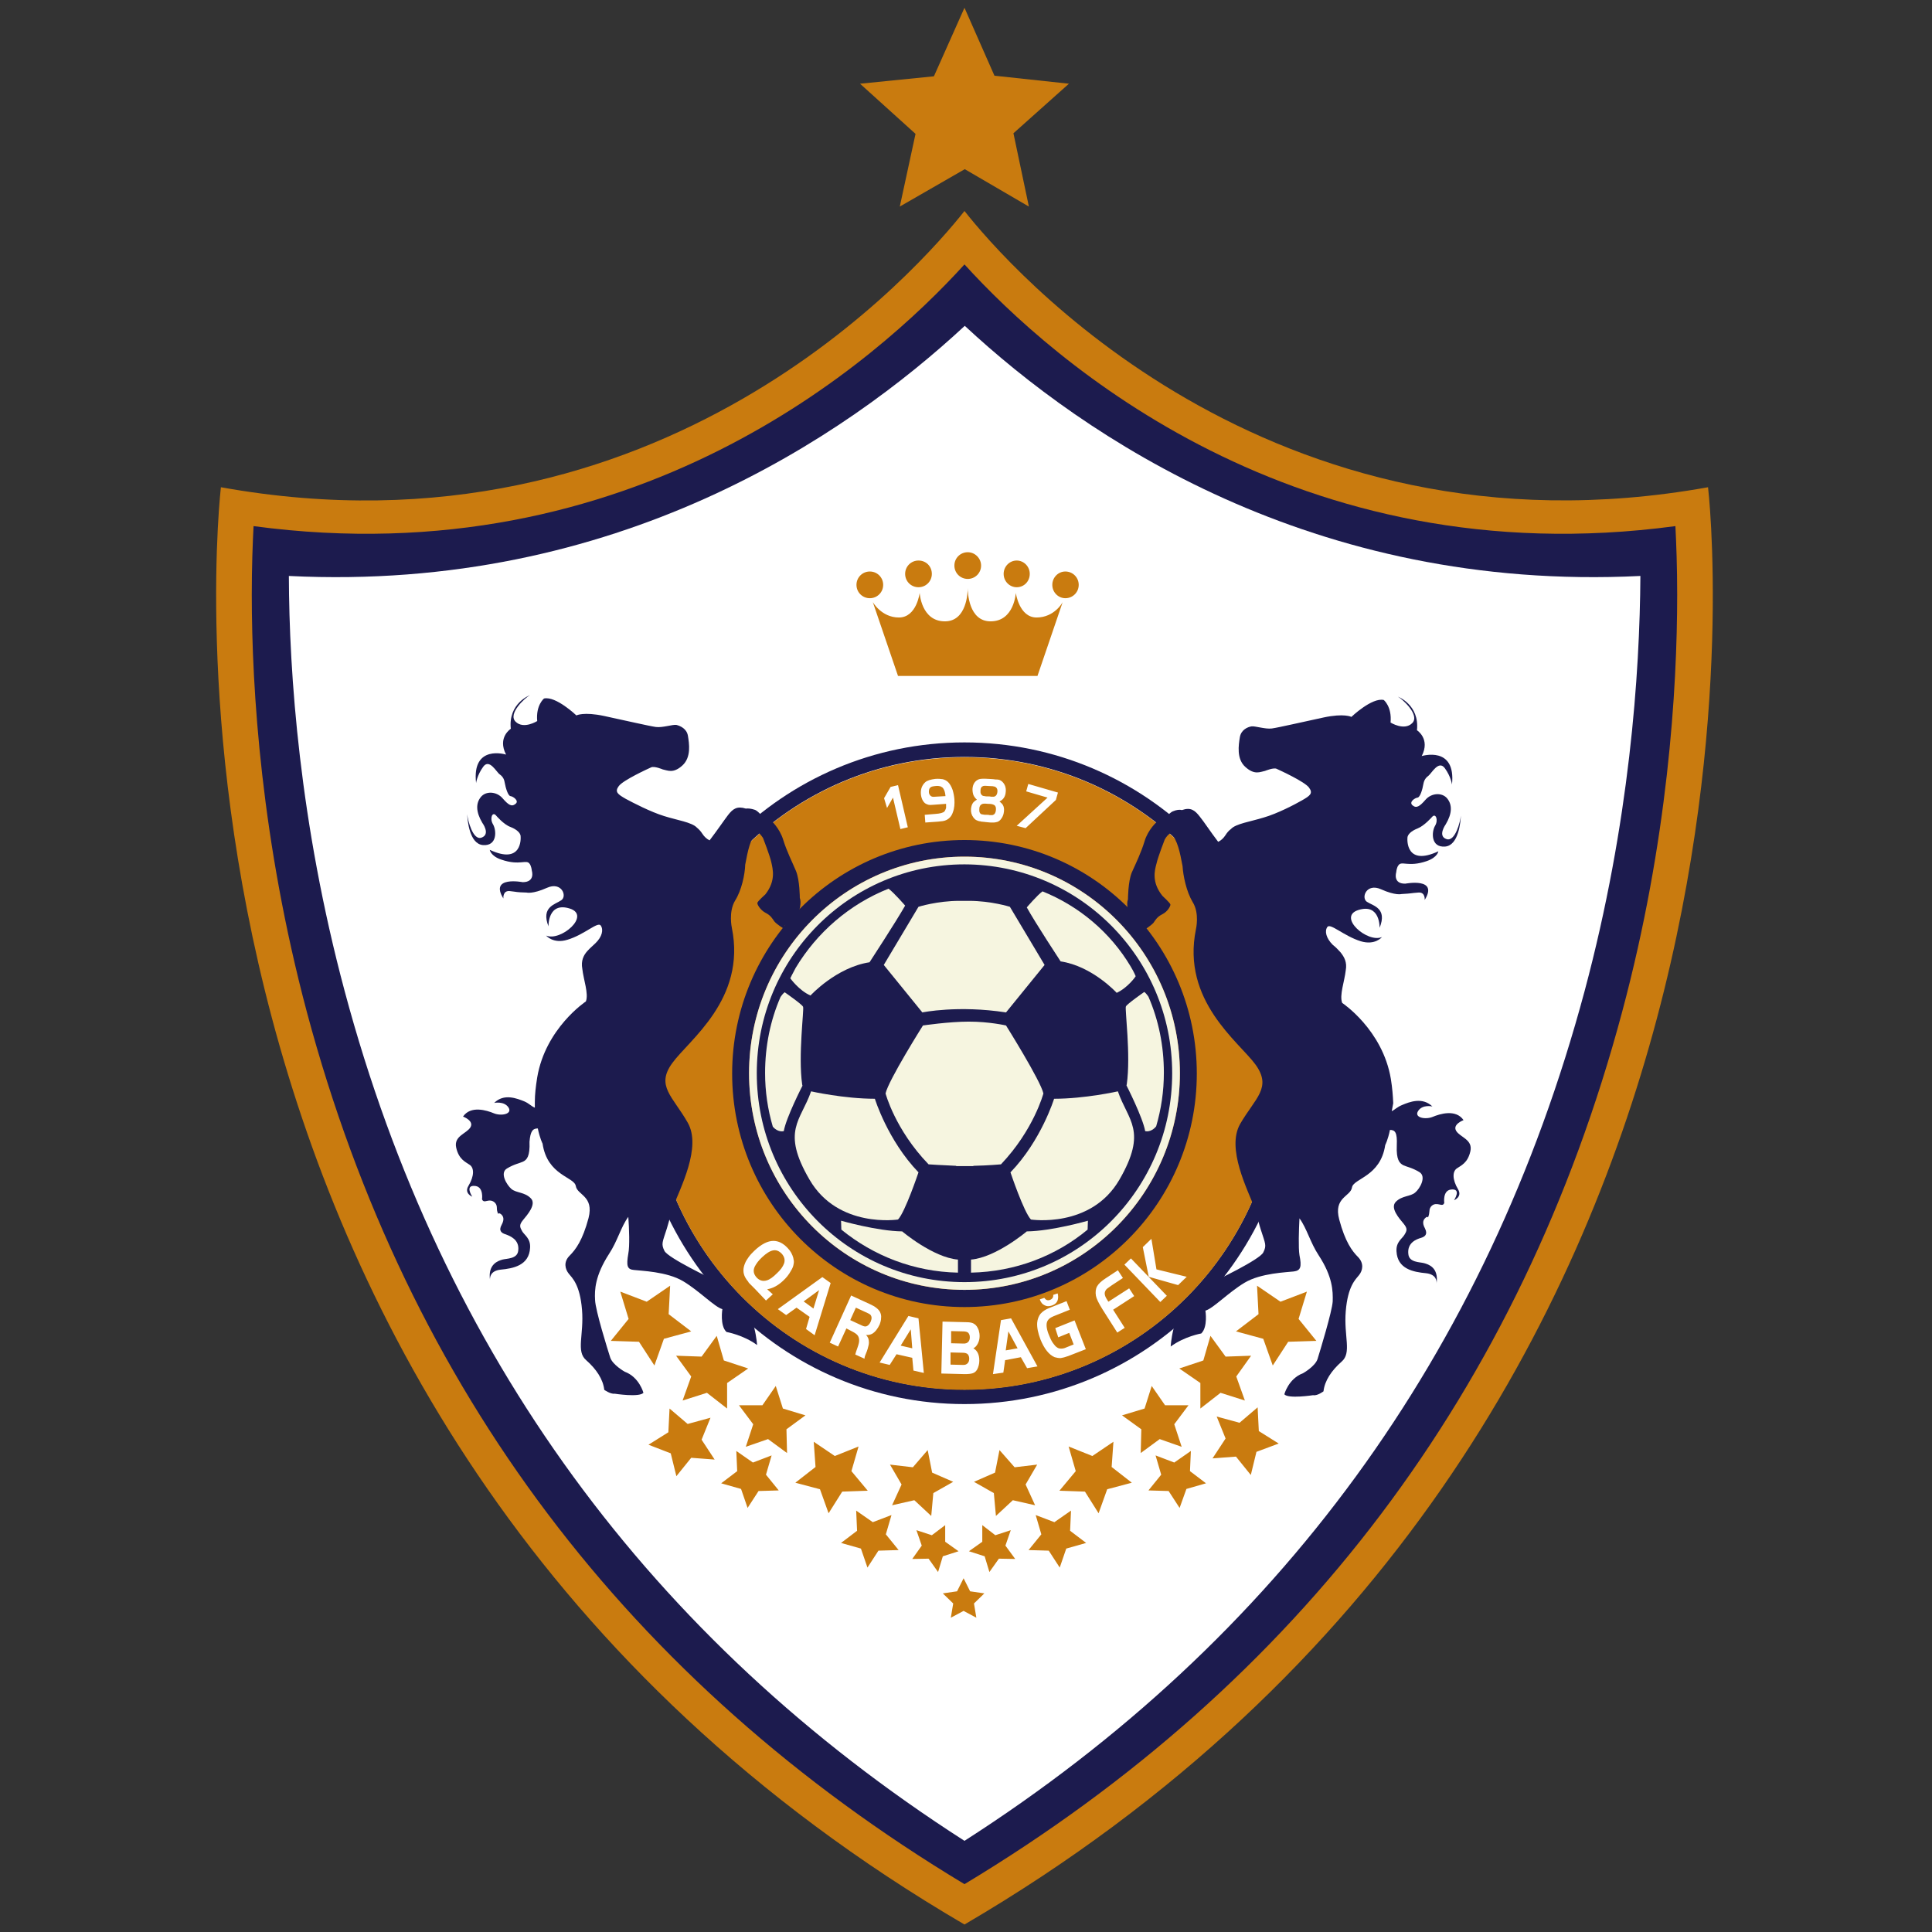
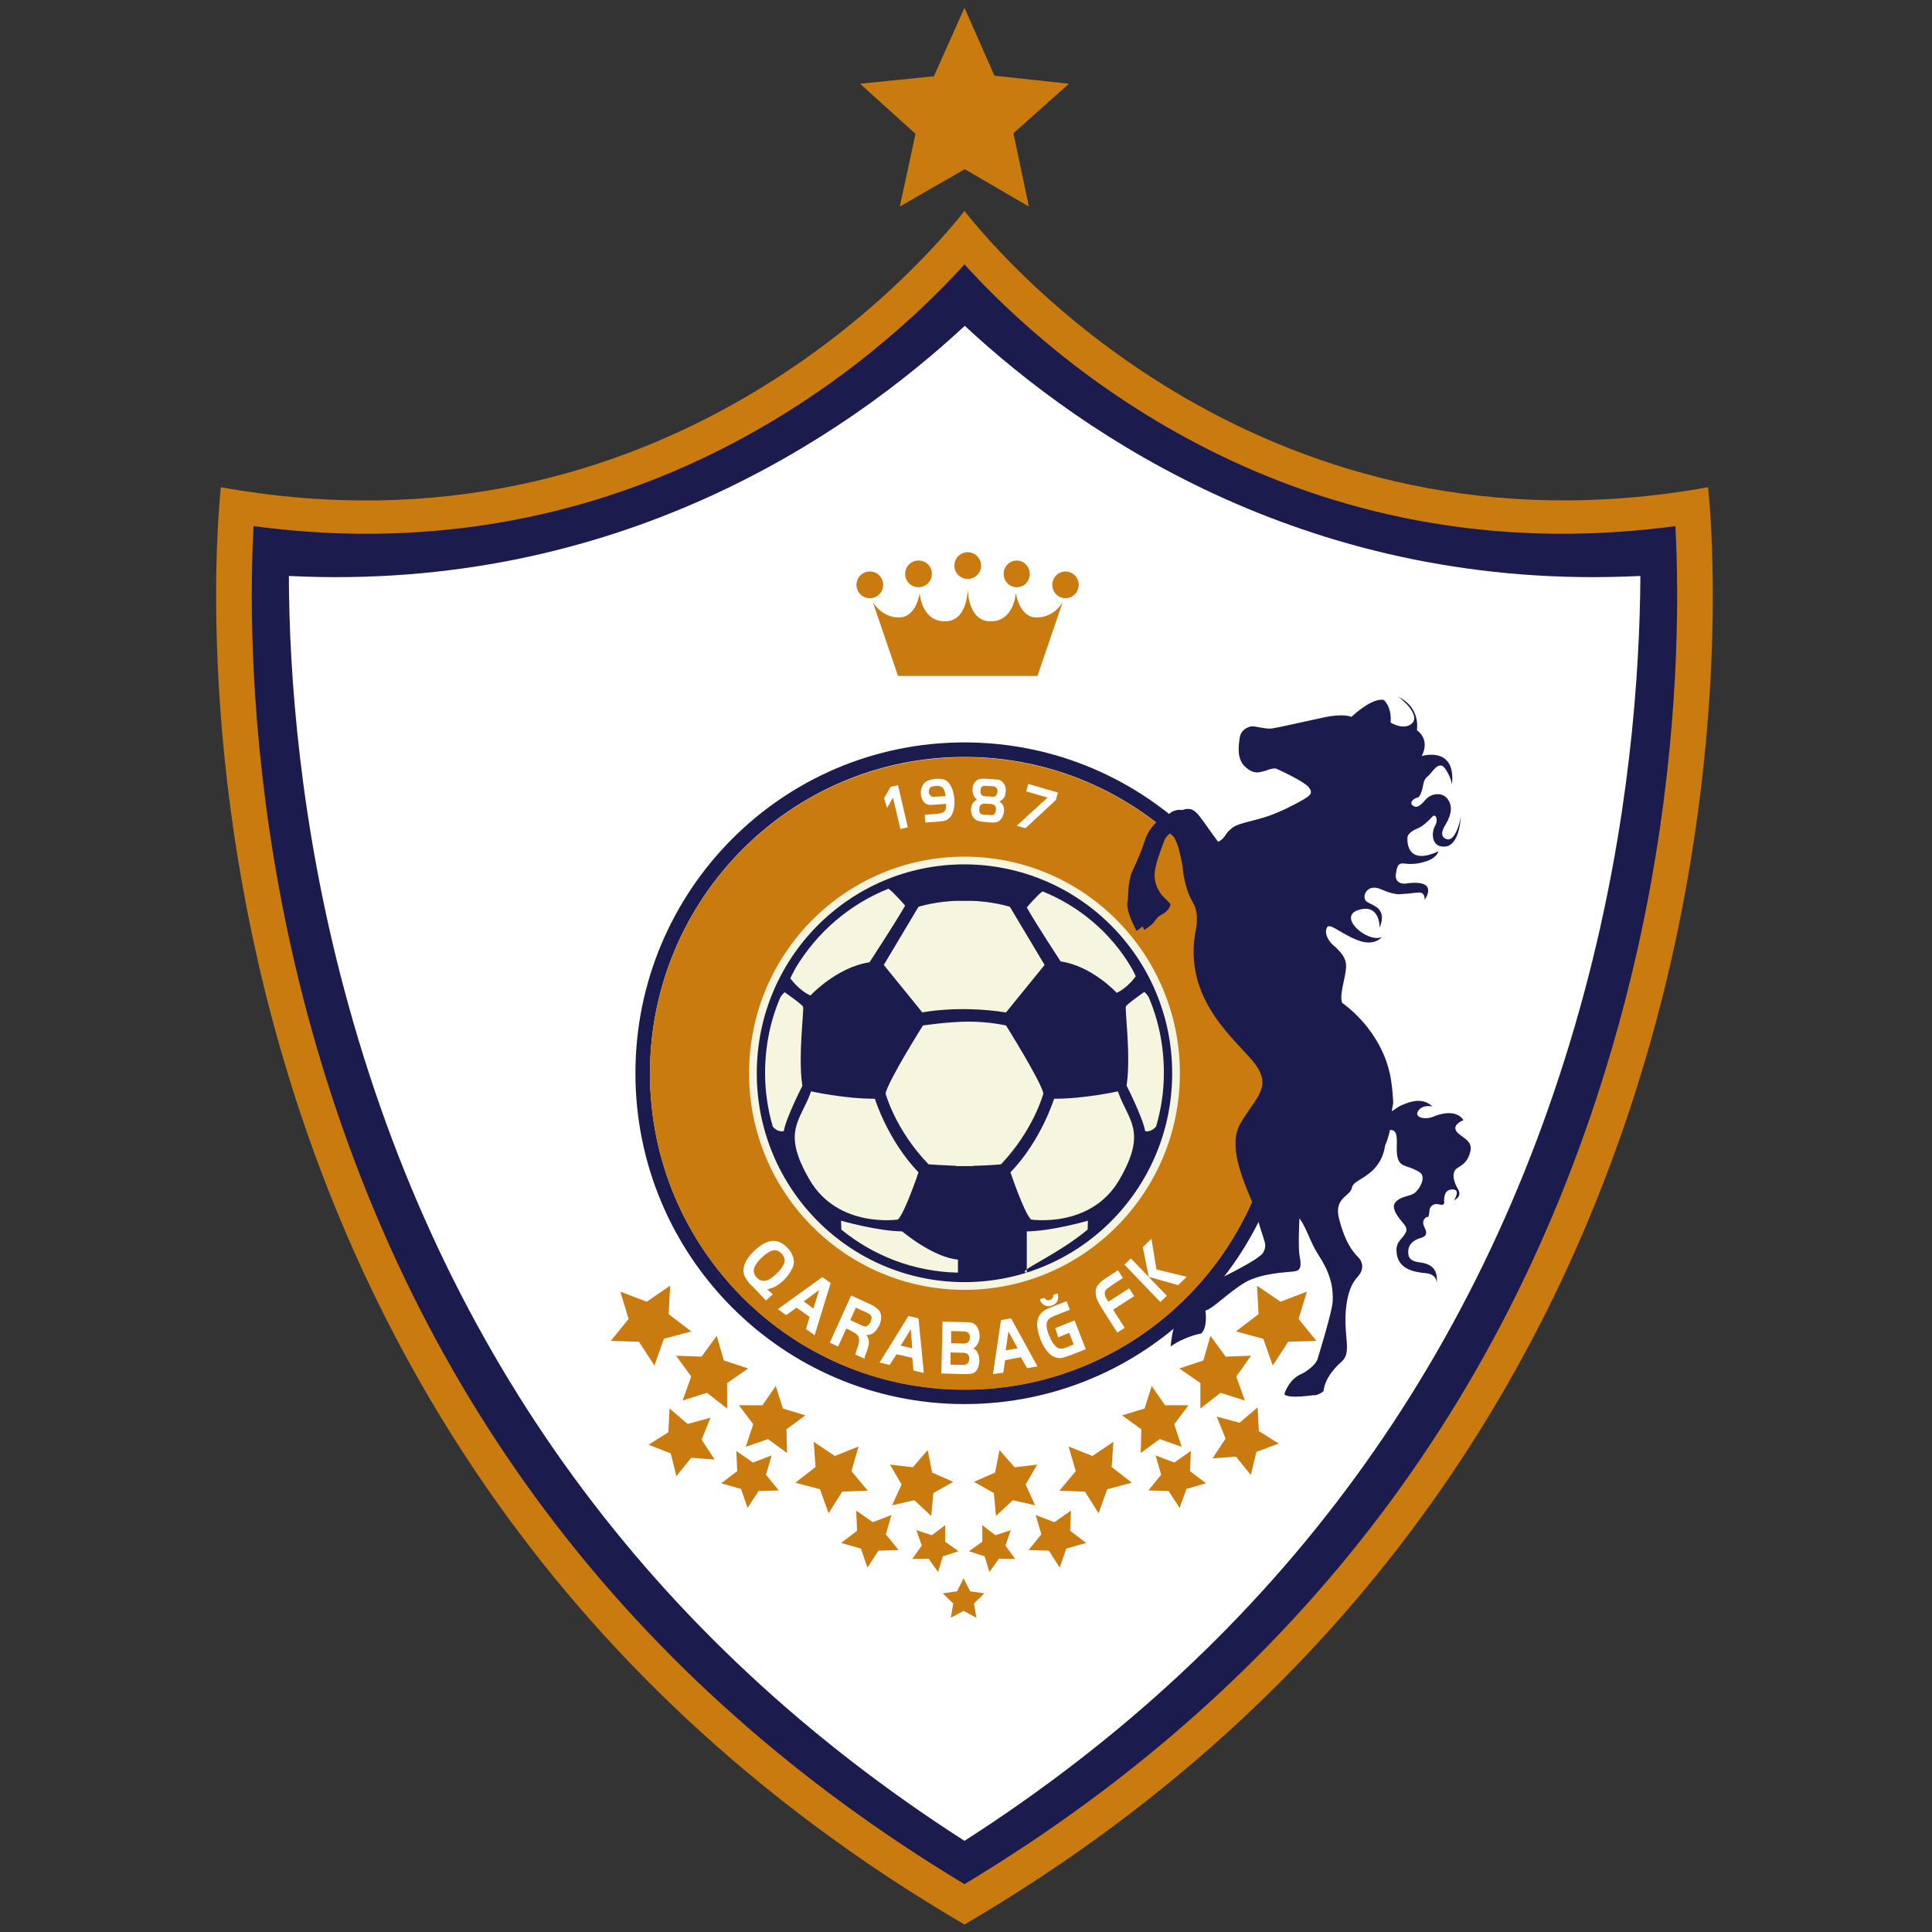
<svg xmlns="http://www.w3.org/2000/svg" width="500" height="500" viewBox="0 0 500 500" fill="none">
  <rect x="0" y="0" width="500" height="500" fill="#333333" stroke="none" />
  <path fill-rule="evenodd" clip-rule="evenodd" d="M442.039 126.098C327.931 146.6 260.511 68.429 249.607 54.607C238.703 68.429 171.359 146.677 57.174 126.098C57.174 126.098 28.301 368.673 249.607 498.062C470.912 368.597 442.039 126.098 442.039 126.098Z" fill="#C97B0F" />
  <path fill-rule="evenodd" clip-rule="evenodd" d="M65.621 136.157C65.391 140.611 65.16 146.523 65.16 153.895C65.16 178.467 67.617 217.63 79.443 262.014C105.551 359.535 162.836 435.403 249.607 487.619C336.378 435.403 393.663 359.535 419.771 262.014C431.673 217.63 434.053 178.467 434.053 153.895C434.053 146.6 433.823 140.611 433.593 136.157C335.303 149.365 272.183 93.309 249.607 68.429C227.031 93.309 163.987 149.365 65.621 136.157Z" fill="#1C1B4E" />
  <path fill-rule="evenodd" clip-rule="evenodd" d="M74.758 149.058C74.835 174.321 77.522 212.869 89.194 256.485C114.304 350.398 168.363 424.269 249.606 476.408C330.925 424.269 384.908 350.398 410.094 256.485C421.766 212.869 424.377 174.244 424.531 149.058C339.756 153.281 280.552 113.044 249.683 84.325C218.737 113.044 159.609 153.281 74.758 149.058Z" fill="white" />
  <path fill-rule="evenodd" clip-rule="evenodd" d="M249.607 2.007L257.362 19.591L276.636 21.665L262.277 34.488L266.27 53.455L249.684 43.78L232.867 53.455L236.937 34.642L222.577 21.665L241.698 19.745L249.607 2.007Z" fill="#C97B0F" />
  <path fill-rule="evenodd" clip-rule="evenodd" d="M249.607 192.136C202.535 192.136 164.448 230.454 164.448 277.755C164.448 325.057 202.612 363.375 249.607 363.375C296.679 363.375 334.766 325.057 334.766 277.755C334.843 230.454 296.679 192.136 249.607 192.136ZM249.607 359.612C204.686 359.612 168.211 322.984 168.211 277.755C168.211 232.604 204.686 195.899 249.607 195.899C294.528 195.899 331.003 232.527 331.003 277.755C331.003 322.984 294.605 359.612 249.607 359.612Z" fill="#1C1B4E" />
  <path fill-rule="evenodd" clip-rule="evenodd" d="M249.376 408.45L251.065 411.829L254.751 412.366L252.064 414.977L252.678 418.663L249.376 416.897L246.074 418.663L246.688 414.977L244.001 412.366L247.687 411.829L249.376 408.45ZM312.113 383.878L307.966 380.729L308.196 375.508L303.896 378.503L299.058 376.66L300.517 381.651L297.216 385.721L302.437 385.874L305.278 390.251L307.044 385.337L312.113 383.878ZM281.09 399.312L276.943 396.164L277.174 390.942L272.873 393.937L268.036 392.094L269.495 397.085L266.193 401.155L271.414 401.309L274.256 405.686L275.945 400.771L281.09 399.312ZM258.668 375.277L257.516 381.113L252.064 383.494L257.209 386.412L257.746 392.325L262.123 388.255L267.882 389.56L265.425 384.185L268.42 379.04L262.584 379.731L258.668 375.277ZM288.154 373.127L282.702 376.813L276.559 374.356L278.402 380.729L274.179 385.797L280.783 386.028L284.315 391.633L286.542 385.414L292.915 383.724L287.694 379.654L288.154 373.127ZM305.816 374.433L303.896 368.597L307.582 363.682H301.516L298.06 358.691L296.217 364.527L290.381 366.293L295.373 369.902L295.219 376.045L300.133 372.436L305.816 374.433ZM330.926 373.588L325.781 370.363L325.474 364.22L320.79 368.213L314.877 366.6L317.181 372.283L313.802 377.428L319.868 376.967L323.708 381.728L325.167 375.738L330.926 373.588ZM323.784 350.859L317.181 351.089L313.264 345.714L311.421 352.087L305.202 354.161L310.654 357.923V364.527L315.875 360.457L322.172 362.454L319.945 356.234L323.784 350.859ZM338.221 334.272L331.387 336.883L325.32 332.736L325.704 340.108L319.868 344.562L326.933 346.482L329.39 353.393L333.383 347.25L340.678 347.019L336.071 341.337L338.221 334.272ZM254.214 394.705V399.005L250.758 401.462L254.828 402.768L256.057 406.838L258.514 403.382L262.737 403.459L260.203 400.003L261.586 396.01L257.592 397.316L254.214 394.705ZM186.64 383.878L190.786 380.729L190.556 375.508L194.856 378.503L199.694 376.66L198.235 381.651L201.537 385.721L196.315 385.874L193.474 390.251L191.785 385.337L186.64 383.878ZM217.662 399.312L221.809 396.164L221.579 390.942L225.879 393.937L230.716 392.094L229.257 397.085L232.559 401.155L227.338 401.309L224.497 405.686L222.807 400.771L217.662 399.312ZM240.085 375.277L241.236 381.113L246.688 383.494L241.544 386.412L241.006 392.325L236.629 388.255L230.87 389.56L233.327 384.185L230.332 379.04L236.245 379.731L240.085 375.277ZM210.598 373.127L216.05 376.813L222.193 374.356L220.35 380.729L224.573 385.797L217.969 386.028L214.437 391.633L212.21 385.414L205.837 383.724L211.058 379.654L210.598 373.127ZM193.013 374.433L194.933 368.597L191.247 363.682H197.313L200.769 358.691L202.612 364.527L208.448 366.293L203.533 369.902L203.687 376.045L198.772 372.436L193.013 374.433ZM167.826 373.895L172.971 370.67L173.278 364.527L177.963 368.52L183.875 366.907L181.572 372.59L184.95 377.735L178.884 377.274L175.045 382.035L173.586 376.122L167.826 373.895ZM174.968 350.859L181.572 351.089L185.488 345.714L187.331 352.087L193.627 354.161L188.175 357.923V364.527L182.954 360.457L176.657 362.454L178.884 356.234L174.968 350.859ZM160.531 334.272L167.366 336.883L173.432 332.736L173.048 340.108L178.884 344.562L171.819 346.482L169.362 353.393L165.369 347.25L158.074 347.019L162.682 341.337L160.531 334.272ZM244.615 394.705V399.005L248.071 401.462L244.001 402.768L242.772 406.838L240.315 403.382L236.092 403.459L238.549 400.003L237.167 396.01L241.16 397.316L244.615 394.705Z" fill="#C97B0F" />
  <path fill-rule="evenodd" clip-rule="evenodd" d="M250.451 152.052C250.451 152.052 250.451 152.128 250.451 152.205C250.451 152.128 250.451 152.052 250.451 152.052ZM268.266 159.807C263.736 159.807 262.891 153.434 262.891 153.434C262.891 153.434 262.507 160.805 256.364 160.805C250.682 160.805 250.451 153.28 250.451 152.205C250.451 153.28 250.221 160.805 244.539 160.805C238.395 160.805 238.012 153.434 238.012 153.434C238.012 153.434 237.244 159.807 232.636 159.807C228.106 159.807 225.879 155.814 225.879 155.814L232.406 174.935H268.497L275.024 155.814C275.024 155.891 272.874 159.807 268.266 159.807Z" fill="#C97B0F" />
  <path fill-rule="evenodd" clip-rule="evenodd" d="M253.906 146.37C253.906 148.289 252.37 149.825 250.451 149.825C248.531 149.825 246.995 148.289 246.995 146.37C246.995 144.45 248.531 142.914 250.451 142.914C252.37 142.914 253.906 144.527 253.906 146.37Z" fill="#C97B0F" />
  <path fill-rule="evenodd" clip-rule="evenodd" d="M241.16 148.52C241.16 150.44 239.624 151.976 237.705 151.976C235.785 151.976 234.249 150.44 234.249 148.52C234.249 146.6 235.785 145.065 237.705 145.065C239.701 145.065 241.16 146.6 241.16 148.52Z" fill="#C97B0F" />
  <path fill-rule="evenodd" clip-rule="evenodd" d="M228.566 151.361C228.566 153.281 227.03 154.816 225.111 154.816C223.191 154.816 221.655 153.281 221.655 151.361C221.655 149.441 223.191 147.905 225.111 147.905C227.03 147.905 228.566 149.441 228.566 151.361Z" fill="#C97B0F" />
  <path fill-rule="evenodd" clip-rule="evenodd" d="M259.742 148.52C259.742 150.44 261.278 151.976 263.121 151.976C265.041 151.976 266.5 150.44 266.5 148.52C266.5 146.6 264.964 145.065 263.121 145.065C261.278 145.065 259.742 146.6 259.742 148.52Z" fill="#C97B0F" />
  <path fill-rule="evenodd" clip-rule="evenodd" d="M272.336 151.361C272.336 153.281 273.872 154.816 275.715 154.816C277.634 154.816 279.17 153.281 279.17 151.361C279.17 149.441 277.634 147.905 275.715 147.905C273.872 147.905 272.336 149.441 272.336 151.361Z" fill="#C97B0F" />
  <path fill-rule="evenodd" clip-rule="evenodd" d="M249.607 195.976C204.686 195.976 168.211 232.604 168.211 277.833C168.211 322.984 204.686 359.689 249.607 359.689C294.528 359.689 331.003 323.061 331.003 277.833C331.003 232.604 294.605 195.976 249.607 195.976ZM249.607 338.189C216.434 338.189 189.481 311.159 189.481 277.756C189.481 244.353 216.358 217.323 249.607 217.323C282.78 217.323 309.733 244.353 309.733 277.756C309.733 311.159 282.857 338.189 249.607 338.189Z" fill="#C97B0F" />
  <path fill-rule="evenodd" clip-rule="evenodd" d="M249.607 199.892C206.835 199.892 172.127 234.754 172.127 277.833C172.127 320.835 206.835 355.773 249.607 355.773C292.378 355.773 327.087 320.911 327.087 277.833C327.164 234.754 292.455 199.892 249.607 199.892Z" fill="#C97B0F" />
-   <path fill-rule="evenodd" clip-rule="evenodd" d="M249.606 217.399C216.433 217.399 189.48 244.429 189.48 277.832C189.48 311.235 216.357 338.265 249.606 338.265C282.779 338.265 309.732 311.235 309.732 277.832C309.732 244.429 282.856 217.399 249.606 217.399ZM249.606 333.811C218.814 333.811 193.857 308.701 193.857 277.755C193.857 246.809 218.814 221.699 249.606 221.699C280.398 221.699 305.355 246.809 305.355 277.755C305.355 308.701 280.398 333.811 249.606 333.811Z" fill="#1C1B4E" />
  <path fill-rule="evenodd" clip-rule="evenodd" d="M358.877 212.792C358.877 212.869 358.877 212.869 358.954 212.945C358.954 212.945 358.877 212.869 358.877 212.792Z" fill="#9E3715" />
  <path fill-rule="evenodd" clip-rule="evenodd" d="M249.606 333.812C218.814 333.812 193.857 308.702 193.857 277.756C193.857 246.81 218.814 221.7 249.606 221.7C280.398 221.7 305.355 246.81 305.355 277.756C305.355 308.702 280.398 333.812 249.606 333.812Z" fill="#F6F5E0" />
  <path fill-rule="evenodd" clip-rule="evenodd" d="M303.359 277.755C303.359 307.626 279.324 331.814 249.607 331.814C219.889 331.814 195.854 307.626 195.854 277.755C195.854 247.884 219.889 223.696 249.607 223.696C279.324 223.773 303.359 247.961 303.359 277.755Z" fill="#1C1B4E" />
  <path fill-rule="evenodd" clip-rule="evenodd" d="M248.301 233.141C242.542 233.141 237.704 234.677 237.704 234.677L228.72 249.727L238.702 262.014C238.702 262.014 247.917 260.094 260.357 262.014L270.339 249.727L261.355 234.677C261.355 234.677 256.517 233.141 250.758 233.141H248.301Z" fill="#F6F5E0" />
  <path fill-rule="evenodd" clip-rule="evenodd" d="M209.907 282.44C209.907 282.44 218.43 284.359 226.416 284.359C226.416 284.359 229.718 295.11 237.704 303.403C237.704 303.403 234.249 313.693 232.406 315.612C232.406 315.612 216.895 317.993 209.523 305.323C202.074 292.576 207.296 290.042 209.907 282.44Z" fill="#F6F5E0" />
  <path fill-rule="evenodd" clip-rule="evenodd" d="M202.842 292.729C203.456 289.197 207.679 280.98 207.679 280.98L207.603 280.673C206.527 273.148 208.14 261.169 207.833 260.555C207.603 259.94 203.072 256.792 203.072 256.792C203.072 256.792 202.611 257.099 201.997 258.021C199.386 264.01 198.004 270.691 198.004 277.679C198.004 282.516 198.695 287.124 200 291.577C201.383 293.19 202.842 292.729 202.842 292.729Z" fill="#F6F5E0" />
  <path fill-rule="evenodd" clip-rule="evenodd" d="M209.753 257.637C209.753 257.637 216.434 250.342 225.034 249.036C225.034 249.036 231.945 238.44 234.249 234.37C234.249 234.37 231.331 230.991 229.948 229.993C219.889 233.986 211.442 241.281 205.913 250.495C204.992 252.185 204.531 253.183 204.531 253.183C204.531 253.183 206.758 256.331 209.753 257.637Z" fill="#F6F5E0" />
  <path fill-rule="evenodd" clip-rule="evenodd" d="M260.357 265.393C260.357 265.393 269.264 279.599 270.032 282.978C270.032 282.978 267.575 292.346 259.051 301.33C259.051 301.33 255.75 301.637 251.91 301.714V301.791C251.219 301.791 250.451 301.791 249.683 301.791C248.915 301.791 248.224 301.791 247.456 301.791V301.714C243.617 301.561 240.315 301.33 240.315 301.33C231.638 292.346 229.181 282.978 229.181 282.978C229.949 279.522 238.856 265.393 238.856 265.393C238.856 265.393 245.537 264.395 250.758 264.395C256.057 264.395 260.357 265.393 260.357 265.393Z" fill="#F6F5E0" />
  <path fill-rule="evenodd" clip-rule="evenodd" d="M289.306 282.44C289.306 282.44 280.783 284.359 272.797 284.359C272.797 284.359 269.495 295.11 261.509 303.403C261.509 303.403 264.964 313.693 266.807 315.612C266.807 315.612 282.319 317.993 289.69 305.323C297.062 292.576 291.917 290.042 289.306 282.44Z" fill="#F6F5E0" />
  <path fill-rule="evenodd" clip-rule="evenodd" d="M296.371 292.73C295.756 289.197 291.533 280.904 291.533 280.904L291.61 280.597C292.685 273.072 291.072 261.093 291.379 260.478C291.61 259.864 296.14 256.716 296.14 256.716C296.14 256.716 296.601 257.023 297.215 257.944C299.826 263.934 301.208 270.615 301.208 277.602C301.208 282.44 300.517 287.047 299.212 291.501C297.83 293.19 296.371 292.73 296.371 292.73Z" fill="#F6F5E0" />
  <path fill-rule="evenodd" clip-rule="evenodd" d="M288.999 256.946C288.999 256.946 282.703 250.035 274.486 248.807C274.486 248.807 267.883 238.747 265.732 234.831C265.732 234.831 268.497 231.606 269.802 230.685C279.324 234.524 287.387 241.358 292.608 250.112C293.53 251.648 293.914 252.646 293.914 252.646C293.914 252.723 291.841 255.641 288.999 256.946Z" fill="#F6F5E0" />
  <path fill-rule="evenodd" clip-rule="evenodd" d="M233.482 318.684C227.031 318.607 217.663 315.919 217.663 315.919L217.74 318.223C226.033 324.98 236.476 329.127 247.918 329.357V325.979C241.468 325.441 233.482 318.684 233.482 318.684Z" fill="#F6F5E0" />
-   <path fill-rule="evenodd" clip-rule="evenodd" d="M281.551 315.919C281.551 315.919 272.259 318.607 265.732 318.684C265.732 318.684 257.746 325.441 251.296 325.979V329.357C262.737 329.127 273.258 325.057 281.474 318.223L281.551 315.919Z" fill="#F6F5E0" />
+   <path fill-rule="evenodd" clip-rule="evenodd" d="M281.551 315.919C281.551 315.919 272.259 318.607 265.732 318.684V329.357C262.737 329.127 273.258 325.057 281.474 318.223L281.551 315.919Z" fill="#F6F5E0" />
  <path fill-rule="evenodd" clip-rule="evenodd" d="M360.566 285.511C360.49 283.668 360.336 281.595 359.952 279.215C357.802 266.468 347.359 259.557 347.359 259.557C346.591 257.56 347.973 253.951 348.28 251.11C348.664 249.037 347.896 247.655 346.898 246.426C346.284 245.735 345.593 245.044 344.902 244.506C343.212 242.817 342.751 240.974 343.519 239.899C344.287 238.824 347.743 242.203 352.12 243.585C355.882 244.737 357.648 242.51 357.648 242.51C353.886 244.122 346.053 237.288 351.505 235.522C357.265 233.679 357.034 240.129 357.034 240.129C359.107 234.984 355.345 234.447 353.732 233.372C352.196 232.297 353.655 228.457 357.418 230.147C361.181 231.836 362.717 231.375 362.717 231.375C365.558 231.222 364.943 231.145 367.093 230.991C368.936 230.838 368.706 232.911 368.706 232.911C372.392 226.998 363.715 228.688 363.715 228.688C360.413 228.764 361.334 225.77 361.334 225.77C361.488 224.388 361.872 224.004 361.872 224.004C362.717 222.621 364.329 224.541 369.244 222.852C372.085 221.853 372.238 220.318 372.238 220.318C363.868 224.234 364.176 217.4 364.252 216.709C364.329 216.018 365.097 215.096 366.863 214.405C368.629 213.714 370.626 211.41 370.626 211.41C371.547 210.335 372.315 212.178 371.394 213.714C370.472 215.25 370.242 219.396 374.004 219.089C377.537 218.782 377.997 212.562 378.074 211.103C377.921 212.639 376.615 217.86 374.388 217.169C371.931 216.401 374.158 213.33 374.158 213.33C375.847 210.489 375.847 208.262 374.542 206.649C373.237 205.037 370.472 205.19 368.936 206.956C367.401 208.723 366.556 209.26 365.558 208.415C364.559 207.571 366.172 206.496 366.863 206.419C367.554 206.342 368.169 204.115 368.322 203.117C368.476 202.196 368.783 201.428 369.628 200.813C370.472 200.199 372.315 196.59 373.928 198.817C375.54 201.044 375.771 203.04 375.771 203.04C376.846 192.904 367.938 195.668 367.938 195.668C370.242 191.215 366.71 188.988 366.71 188.988C367.401 182.384 361.795 180.311 361.795 180.311C362.947 180.925 367.554 185.072 365.481 187.145C363.408 189.218 359.875 186.991 359.875 186.991C360.259 182.845 358.109 181.155 358.109 181.155C355.038 180.464 349.739 185.532 349.739 185.532C349.739 185.532 347.896 184.534 342.521 185.686C337.146 186.838 330.849 188.297 329.16 188.527C327.47 188.758 324.783 187.836 323.861 187.99C322.94 188.143 321.174 188.834 320.867 190.831C320.559 192.751 319.945 196.436 322.326 198.51C324.706 200.66 326.165 199.738 327.394 199.508C327.394 199.508 329.621 198.586 330.388 198.97C331.233 199.354 337.607 202.272 338.758 203.808C339.91 205.344 338.989 205.958 336.992 207.11C334.996 208.262 330.542 210.566 327.087 211.564C323.631 212.639 319.792 213.176 318.563 214.559C318.025 214.942 317.565 215.48 317.181 216.094C316.643 216.939 315.952 217.553 315.261 217.86C313.265 215.25 311.575 212.639 310.5 211.333C309.195 209.644 308.12 208.876 305.893 209.644C305.279 209.49 304.511 209.567 303.589 209.951C302.361 210.412 301.439 212.408 299.827 212.408C299.443 212.485 297.062 214.789 296.217 217.707C295.296 220.702 293.991 223.389 292.916 225.77C291.917 228.15 291.917 232.757 291.917 232.757C290.919 235.292 294.144 240.897 294.144 240.897C294.144 240.897 294.989 240.36 295.68 239.745C295.987 240.283 296.141 240.667 296.141 240.667C296.141 240.667 297.907 239.515 298.521 238.824C299.059 238.056 299.443 237.288 300.825 236.597C302.207 235.906 302.975 234.447 302.898 234.063C302.821 233.679 300.825 231.836 300.825 231.836C297.984 228.304 298.828 225.232 299.289 223.543C299.673 221.777 301.439 217.246 301.439 217.246C301.823 216.555 302.361 215.941 302.975 215.557C302.975 215.557 303.052 215.557 303.052 215.634C304.741 217.477 305.355 220.471 306.046 224.157C306.2 226.691 307.045 230.761 308.657 233.449C310.5 236.367 309.502 240.513 309.502 240.513C305.739 259.019 320.636 269.616 324.936 275.529C329.237 281.518 324.86 284.129 320.943 290.887C317.334 297.26 322.863 307.78 324.86 313.079C325.397 315.075 325.935 317.148 326.319 318.3C327.47 321.909 327.854 322.293 326.933 324.136C326.011 325.979 315.031 331.278 311.959 332.66C308.888 334.119 307.429 336.576 307.429 336.576C303.359 340.569 302.975 348.478 302.975 348.478C306.507 345.867 310.884 345.099 310.884 345.099C312.65 343.41 311.959 339.187 311.959 339.187C313.956 338.649 317.872 334.503 322.095 331.969C326.319 329.435 333.076 329.281 334.842 329.051C336.608 328.82 336.916 327.899 336.301 324.827C335.994 322.984 336.148 318.147 336.301 315.305C338.221 317.916 339.066 321.525 341.292 324.904C344.902 330.433 344.978 334.119 344.902 336.806C344.748 339.417 341.6 349.707 340.985 351.703C340.371 353.623 337.223 355.389 337.223 355.389C333.46 356.771 332.385 360.841 332.385 360.841C333.383 362.07 339.833 361.072 339.833 361.072C340.909 361.302 342.521 360.073 342.521 360.073C342.828 357.309 344.594 354.698 347.205 352.394C349.893 350.091 347.743 345.867 348.28 339.34C348.818 332.813 350.814 331.124 351.736 329.972C352.657 328.82 353.041 326.977 351.505 325.365C349.893 323.752 348.127 321.372 346.591 315.613C345.055 309.853 349.509 309.7 349.893 307.319C350.277 304.939 357.265 304.555 358.493 296.339C358.493 296.339 359.184 295.033 359.722 292.422C361.027 292.422 361.641 293.037 361.488 296.415C361.334 300.178 362.179 301.023 363.177 301.56C364.176 302.021 365.404 302.175 367.324 303.326C369.244 304.478 367.477 307.627 366.249 308.625C365.02 309.7 362.87 309.393 361.258 311.005C359.645 312.618 362.179 315.382 363.254 316.688C364.329 317.993 364.099 318.531 363.484 319.529C362.947 320.527 361.258 321.372 361.411 323.829C361.641 328.436 365.788 329.204 369.09 329.511C371.701 329.819 371.854 331.508 371.778 332.199C372.392 327.976 369.628 327.208 368.552 326.901C367.401 326.593 364.713 326.747 364.483 324.597C364.099 321.602 366.633 320.681 367.708 320.374C368.783 320.066 369.551 319.452 368.783 317.916C367.938 316.38 368.399 315.613 368.936 315.152C369.474 314.691 369.551 315.075 369.551 315.075C369.551 315.075 369.858 314.614 369.935 313.463C369.935 312.234 370.933 311.543 371.778 311.62C372.699 311.62 373.467 312.234 373.774 311.312C373.774 311.312 373.313 308.164 375.463 307.857C378.381 307.473 376.308 310.621 376.308 310.621C376.308 310.621 378.458 309.777 377.383 307.857C375.771 305.169 375.924 303.173 376.999 302.405C378.074 301.637 379.84 301.023 380.532 297.951C381.223 294.88 377.844 294.342 376.846 292.653C375.847 290.963 378.765 289.888 378.765 289.888C376.769 286.97 372.622 288.276 370.779 289.044C368.936 289.812 365.865 289.274 367.017 287.508C368.169 285.742 370.703 286.356 370.703 286.356C368.092 283.822 364.713 285.204 362.87 285.972C361.565 286.51 360.95 287.201 360.183 287.585L360.566 285.511Z" fill="#1C1B4E" />
-   <path fill-rule="evenodd" clip-rule="evenodd" d="M139.184 292.039C139.721 294.649 140.413 295.955 140.413 295.955C141.641 304.248 148.629 304.555 149.013 306.936C149.397 309.316 153.774 309.47 152.315 315.229C150.779 320.988 149.013 323.368 147.4 324.981C145.788 326.594 146.249 328.436 147.17 329.588C148.091 330.74 150.088 332.429 150.625 338.957C151.163 345.484 149.013 349.707 151.701 352.011C154.311 354.314 156.077 356.925 156.385 359.69C156.385 359.69 157.997 360.841 159.072 360.688C159.072 360.688 165.446 361.686 166.521 360.457C166.521 360.457 165.446 356.388 161.683 355.005C161.683 355.005 158.535 353.239 157.92 351.32C157.306 349.4 154.081 339.11 154.004 336.423C153.851 333.812 154.004 330.126 157.613 324.52C159.84 321.142 160.685 317.532 162.605 314.922C162.835 317.84 162.988 322.601 162.605 324.443C162.067 327.592 162.297 328.513 164.064 328.667C165.83 328.897 172.587 329.051 176.81 331.585C181.034 334.119 184.95 338.265 186.947 338.803C186.947 338.803 186.255 343.103 188.022 344.716C188.022 344.716 192.399 345.484 195.931 348.094C195.931 348.094 195.47 340.185 191.477 336.192C191.477 336.192 190.018 333.735 186.947 332.276C183.875 330.817 172.971 325.595 171.973 323.752C171.051 321.909 171.435 321.525 172.587 317.916C172.971 316.688 173.509 314.691 174.046 312.695C176.043 307.473 181.648 296.876 177.962 290.503C174.123 283.745 169.669 281.058 173.969 275.145C178.269 269.156 193.166 258.635 189.404 240.129C189.404 240.129 188.482 235.983 190.248 233.065C191.938 230.377 192.783 226.307 192.859 223.773C193.55 220.087 194.165 217.093 195.854 215.25L195.931 215.173C196.468 215.557 197.006 216.171 197.467 216.862C197.467 216.862 199.233 221.393 199.617 223.159C200.001 224.925 200.845 227.92 198.081 231.452C198.081 231.452 196.008 233.295 196.008 233.679C195.931 234.063 196.776 235.522 198.081 236.213C199.463 236.904 199.847 237.672 200.385 238.44C200.999 239.208 202.765 240.283 202.765 240.283C202.765 240.283 202.995 239.899 203.226 239.361C203.917 239.976 204.762 240.513 204.762 240.513C204.762 240.513 207.987 234.908 206.988 232.374C206.988 232.374 206.988 227.766 205.99 225.386C204.992 223.005 203.61 220.318 202.688 217.323C201.767 214.328 199.463 212.101 199.079 212.025C197.467 211.948 196.468 209.951 195.317 209.567C194.395 209.26 193.627 209.183 193.013 209.26C190.786 208.569 189.711 209.26 188.406 210.95C187.407 212.255 185.641 214.866 183.645 217.477C182.954 217.17 182.262 216.555 181.725 215.711C181.341 215.096 180.88 214.635 180.343 214.175C179.037 212.793 175.198 212.255 171.819 211.18C168.364 210.105 163.91 207.801 161.913 206.726C159.917 205.574 158.995 204.96 160.147 203.424C161.299 201.889 167.673 198.971 168.517 198.587C169.362 198.203 171.512 199.124 171.512 199.124C172.741 199.354 174.2 200.276 176.58 198.126C178.961 195.976 178.346 192.367 178.039 190.447C177.732 188.527 175.966 187.836 175.044 187.606C174.123 187.452 171.435 188.374 169.746 188.143C168.057 187.913 161.76 186.454 156.385 185.302C151.009 184.15 149.166 185.149 149.166 185.149C149.166 185.149 143.868 180.081 140.797 180.772C140.797 180.772 138.646 182.461 139.03 186.608C139.03 186.608 135.498 188.834 133.425 186.761C131.351 184.688 135.959 180.541 137.111 179.927C137.111 179.927 131.505 182 132.196 188.604C132.196 188.604 128.664 190.831 130.968 195.285C130.968 195.285 122.06 192.52 123.212 202.656C123.212 202.656 123.442 200.66 125.055 198.433C126.667 196.206 128.51 199.892 129.355 200.43C130.2 201.044 130.507 201.735 130.66 202.733C130.814 203.655 131.428 205.958 132.119 206.035C132.81 206.112 134.423 207.264 133.425 208.032C132.427 208.876 131.582 208.339 130.046 206.573C128.51 204.807 125.746 204.653 124.441 206.266C123.135 207.878 123.135 210.105 124.824 212.946C124.824 212.946 127.051 215.941 124.594 216.786C122.367 217.553 121.062 212.255 120.908 210.719C120.985 212.178 121.446 218.398 124.978 218.705C128.741 219.012 128.51 214.866 127.589 213.33C126.667 211.794 127.435 209.951 128.357 211.026C128.357 211.026 130.353 213.407 132.119 214.021C133.886 214.712 134.653 215.634 134.73 216.325C134.807 217.016 135.114 223.85 126.744 219.934C126.744 219.934 126.975 221.546 129.739 222.468C134.653 224.157 136.266 222.238 137.111 223.62C137.111 223.62 137.495 224.08 137.648 225.386C137.648 225.386 138.57 228.304 135.268 228.304C135.268 228.304 126.591 226.615 130.276 232.527C130.276 232.527 130.046 230.454 131.889 230.608C134.039 230.838 133.425 230.915 136.266 230.991C136.266 230.991 137.802 231.452 141.564 229.763C145.327 228.074 146.863 231.913 145.25 232.988C143.714 234.063 139.952 234.677 141.948 239.745C141.948 239.745 141.718 233.295 147.477 235.138C153.006 236.904 145.097 243.738 141.334 242.126C141.334 242.126 143.177 244.353 146.863 243.201C151.24 241.896 154.695 238.44 155.463 239.515C156.231 240.59 155.847 242.433 154.081 244.122C153.467 244.737 152.699 245.351 152.084 246.042C151.009 247.194 150.318 248.653 150.702 250.726C151.009 253.567 152.392 257.176 151.624 259.173C151.624 259.173 141.18 266.084 139.03 278.831C138.646 281.211 138.416 283.285 138.416 285.128V286.663C137.571 286.356 136.957 285.588 135.728 285.051C133.809 284.283 130.43 282.901 127.896 285.435C127.896 285.435 130.43 284.897 131.582 286.587C132.734 288.353 129.662 288.89 127.819 288.122C125.976 287.354 121.83 286.049 119.833 288.967C119.833 288.967 122.751 290.042 121.753 291.731C120.755 293.421 117.376 293.958 118.067 297.03C118.758 300.101 120.524 300.716 121.599 301.484C122.674 302.251 122.828 304.248 121.215 306.936C120.064 308.855 122.214 309.7 122.214 309.7C122.214 309.7 120.14 306.552 123.058 306.936C125.208 307.243 124.748 310.391 124.748 310.391C125.132 311.313 125.899 310.698 126.744 310.698C127.666 310.698 128.587 311.389 128.587 312.541C128.587 313.77 128.971 314.154 128.971 314.154C128.971 314.154 129.048 313.77 129.662 314.231C130.2 314.691 130.66 315.459 129.816 316.995C128.971 318.531 129.816 319.145 130.891 319.452C131.889 319.836 134.5 320.758 134.116 323.676C133.886 325.826 131.198 325.672 130.046 325.979C128.971 326.286 126.207 327.131 126.821 331.278C126.744 330.587 126.898 328.897 129.509 328.59C132.81 328.283 136.957 327.515 137.187 322.908C137.341 320.45 135.652 319.606 135.114 318.607C134.577 317.609 134.269 317.072 135.345 315.766C136.42 314.461 138.954 311.62 137.341 310.084C135.728 308.471 133.655 308.779 132.35 307.704C131.121 306.628 129.278 303.557 131.198 302.405C133.118 301.253 134.346 301.1 135.345 300.639C136.343 300.178 137.187 299.257 137.034 295.494C137.264 292.73 137.879 292.039 139.184 292.039Z" fill="#1C1B4E" />
  <path d="M200.001 334.964L198.234 336.576L195.393 333.582L194.779 332.967L194.549 332.737L194.395 332.583L194.241 332.43L194.088 332.276L194.011 332.2L193.934 332.123L193.857 332.046C193.781 331.969 193.704 331.892 193.704 331.816C193.627 331.739 193.627 331.662 193.55 331.585C193.473 331.432 193.32 331.355 193.243 331.201C193.166 331.048 193.013 330.817 192.859 330.587C192.245 329.435 192.245 328.207 192.859 326.824C193.09 326.287 193.397 325.826 193.781 325.289C194.165 324.751 194.625 324.29 195.163 323.753C197.006 321.987 198.695 321.142 200.154 321.142C201.46 321.142 202.688 321.756 203.84 322.985C204.608 323.753 205.069 324.674 205.299 325.519C205.376 325.826 205.376 326.056 205.453 326.364C205.453 326.671 205.453 326.901 205.376 327.208C205.299 327.746 205.069 328.283 204.685 328.898C204.147 329.896 203.456 330.741 202.611 331.508C201.383 332.66 200.001 333.428 198.542 333.659L200.001 334.964ZM202.304 324.444C201.613 323.753 200.922 323.446 200.077 323.599C199.233 323.753 198.311 324.367 197.236 325.365C196.315 326.21 195.7 327.055 195.316 327.823C194.856 328.821 195.009 329.742 195.854 330.664C196.622 331.432 197.466 331.662 198.465 331.355C199.233 331.124 200.077 330.51 201.076 329.512C201.997 328.667 202.611 327.823 202.919 326.978C203.226 326.056 202.995 325.212 202.304 324.444ZM201.306 338.803L212.824 330.51L214.974 332.046L210.828 345.561L208.601 343.948L209.522 340.8L206.144 338.419L203.456 340.339L201.306 338.803ZM211.98 333.889L207.987 336.807L210.521 338.65L211.98 333.889ZM219.044 343.795L216.894 348.479L214.744 347.481L220.273 335.271L225.11 337.498C226.493 338.112 227.337 338.803 227.721 339.494C227.952 339.955 228.105 340.493 228.028 341.03C228.028 341.645 227.875 342.182 227.644 342.796C227.107 343.948 226.493 344.716 225.725 345.177C225.264 345.407 224.727 345.561 224.112 345.484C224.266 345.638 224.419 345.791 224.496 345.945C224.573 346.098 224.65 346.252 224.727 346.405C224.803 346.713 224.88 347.02 224.88 347.481C224.88 347.788 224.803 348.095 224.727 348.402C224.65 348.556 224.65 348.786 224.573 349.016C224.496 349.247 224.419 349.477 224.343 349.707C224.189 350.091 224.035 350.475 223.882 350.859C223.805 351.09 223.728 351.397 223.728 351.627L221.348 350.552C221.425 350.245 221.578 349.631 221.885 348.863C222.192 348.018 222.346 347.404 222.346 346.943C222.346 346.482 222.269 346.098 222.039 345.714C221.809 345.33 221.271 344.946 220.503 344.563L219.044 343.795ZM220.042 341.645L223.037 343.027C223.498 343.257 223.882 343.334 224.189 343.257C224.65 343.104 225.034 342.72 225.341 342.028C225.648 341.261 225.648 340.723 225.264 340.262C225.11 340.109 224.88 339.955 224.496 339.802L221.501 338.419L220.042 341.645ZM227.644 352.625L235.093 340.57L237.704 341.184L239.086 355.313L236.398 354.699L236.091 351.397L232.021 350.475L230.255 353.24L227.644 352.625ZM235.707 344.025L233.096 348.248L236.091 348.939L235.707 344.025ZM243.617 355.467L243.924 342.028L250.067 342.182C251.065 342.182 251.756 342.336 252.14 342.643C252.678 342.95 252.985 343.487 253.292 344.255C253.446 344.793 253.522 345.254 253.522 345.791C253.522 346.482 253.369 347.097 253.062 347.711C252.754 348.325 252.37 348.709 251.91 348.939C252.985 349.554 253.446 350.629 253.446 352.165C253.446 353.009 253.215 353.777 252.908 354.391C252.601 354.929 252.217 355.236 251.756 355.39C251.295 355.543 250.604 355.62 249.683 355.62L243.617 355.467ZM246.151 347.634L249.299 347.711C249.606 347.711 249.836 347.711 249.99 347.634C250.144 347.634 250.297 347.48 250.451 347.404C250.835 347.097 250.988 346.636 250.988 346.098C250.988 345.561 250.835 345.177 250.528 344.87C250.297 344.716 249.913 344.563 249.376 344.563L246.151 344.486V347.634ZM245.997 353.163L249.145 353.24C249.453 353.24 249.683 353.24 249.836 353.163C249.99 353.163 250.144 353.009 250.297 352.933C250.681 352.625 250.835 352.165 250.835 351.627C250.835 351.09 250.681 350.706 250.374 350.398C250.144 350.245 249.76 350.091 249.222 350.091L245.997 350.015V353.163ZM256.978 355.62L259.051 341.645L261.662 341.184L268.496 353.624L265.809 354.084L264.196 351.243L260.126 352.011L259.665 355.236L256.978 355.62ZM260.971 344.563L260.28 349.477L263.351 348.939L260.971 344.563ZM273.103 343.718L278.095 341.721L281.013 349.17L276.482 350.936C275.637 351.243 275.023 351.397 274.486 351.474C273.948 351.474 273.487 351.397 272.95 351.243C271.491 350.629 270.262 349.093 269.264 346.636C268.65 345.023 268.343 343.564 268.419 342.336C268.496 341.414 268.803 340.646 269.264 340.032C269.802 339.418 270.569 338.88 271.568 338.496L276.021 336.73L276.866 338.957L272.643 340.646C271.721 341.03 271.184 341.491 270.953 342.182C270.723 342.95 270.877 344.102 271.491 345.561C271.798 346.329 272.105 347.02 272.489 347.557C272.873 348.095 273.18 348.479 273.564 348.709C273.871 348.939 274.178 349.016 274.639 349.016C275.023 349.016 275.484 348.939 275.945 348.709L277.864 347.941L276.713 344.946L273.871 346.098L273.103 343.718ZM292.224 333.428L293.529 335.425L288.077 338.957L291.072 343.641L289.152 344.87L285.39 338.957C284.852 338.112 284.468 337.421 284.161 336.807C283.854 336.193 283.7 335.732 283.624 335.348C283.47 334.426 283.547 333.582 283.931 332.891C284.315 332.2 285.083 331.508 286.158 330.817L289.306 328.744L290.611 330.741L287.693 332.66C287.233 332.967 286.925 333.198 286.618 333.428C286.311 333.659 286.158 333.889 286.081 334.042C285.927 334.35 285.85 334.657 285.927 335.041C286.004 335.425 286.158 335.809 286.465 336.269L286.849 336.884L292.224 333.428ZM292.685 325.672L301.976 335.348L300.287 336.96L290.995 327.285L292.685 325.672ZM297.292 330.433L295.756 322.755L297.983 320.604L299.288 328.514L307.121 330.433L304.894 332.583L297.292 330.433Z" fill="white" />
  <path d="M234.94 214.098L233.02 214.559L231.101 206.419L229.565 209.107L228.797 206.573L230.486 203.655L232.406 203.194L234.94 214.098ZM244.846 208.032L241.774 208.262C241.083 208.339 240.546 208.339 240.238 208.262C239.931 208.185 239.624 208.032 239.394 207.878C238.779 207.34 238.395 206.496 238.319 205.421C238.242 204.192 238.626 203.194 239.471 202.426C240.008 201.965 240.853 201.735 242.005 201.581C242.849 201.505 243.464 201.581 244.001 201.658C244.539 201.812 244.999 202.042 245.383 202.426C245.844 202.887 246.228 203.578 246.535 204.422C246.765 205.19 246.919 205.958 246.996 206.803C247.073 208.032 246.996 209.183 246.612 210.182C246.305 211.18 245.69 211.871 244.846 212.255C244.385 212.485 243.694 212.562 242.772 212.639L239.471 212.869L239.317 210.873L242.081 210.642C243.31 210.566 244.078 210.335 244.385 210.028C244.615 209.798 244.692 209.491 244.846 209.107C244.846 208.953 244.846 208.492 244.846 208.032ZM244.692 206.035C244.615 205.19 244.462 204.576 244.155 204.115C244.001 203.808 243.694 203.655 243.387 203.501C243.08 203.424 242.619 203.347 242.081 203.424C241.39 203.501 241.006 203.578 240.776 203.808C240.469 204.039 240.392 204.499 240.392 204.96C240.392 205.421 240.622 205.805 240.929 206.035C241.16 206.189 241.467 206.265 242.005 206.189L244.692 206.035ZM252.832 206.957C252.371 206.573 252.064 206.112 251.91 205.728C251.757 205.267 251.68 204.806 251.68 204.192C251.757 202.887 252.371 202.042 253.369 201.658C253.83 201.505 254.675 201.505 255.98 201.581C256.441 201.581 256.825 201.658 257.132 201.658C257.439 201.735 257.746 201.735 258.053 201.735C258.207 201.735 258.437 201.812 258.591 201.812C258.745 201.888 258.898 201.965 259.052 202.042C259.512 202.349 259.896 202.81 260.127 203.424C260.28 203.885 260.357 204.422 260.28 204.96C260.203 206.112 259.666 206.957 258.668 207.417C259.052 207.724 259.359 208.032 259.512 208.262C259.82 208.799 259.896 209.337 259.82 210.028C259.743 210.873 259.436 211.564 258.898 212.178C258.591 212.485 258.284 212.716 257.746 212.792C257.516 212.869 257.209 212.869 256.825 212.869C256.441 212.869 256.057 212.869 255.519 212.792C255.212 212.792 254.982 212.716 254.828 212.716C254.137 212.639 253.753 212.639 253.753 212.562C253.369 212.562 252.985 212.409 252.678 212.255C252.371 212.101 252.141 211.871 251.91 211.564C251.45 210.95 251.219 210.182 251.296 209.337C251.373 208.646 251.526 208.108 251.91 207.648C252.064 207.494 252.371 207.187 252.832 206.957ZM255.98 203.424C255.212 203.347 254.675 203.347 254.444 203.424C253.984 203.578 253.753 203.962 253.753 204.576C253.676 205.267 253.907 205.728 254.368 205.958C254.444 205.958 254.598 206.035 254.828 206.035C255.059 206.112 255.443 206.112 255.827 206.112C256.057 206.112 256.287 206.112 256.518 206.189C256.748 206.189 256.902 206.189 257.055 206.189C257.209 206.189 257.286 206.189 257.439 206.112C257.823 205.958 258.053 205.574 258.13 204.96C258.207 204.269 257.977 203.808 257.439 203.578C257.209 203.501 256.748 203.424 255.98 203.424ZM255.673 208.032C254.905 207.955 254.368 207.955 254.137 208.108C253.753 208.262 253.446 208.646 253.446 209.337C253.369 210.105 253.6 210.566 253.984 210.719C254.06 210.719 254.214 210.796 254.444 210.796C254.675 210.873 255.059 210.873 255.443 210.873C255.673 210.873 255.903 210.873 256.134 210.95C256.364 210.95 256.518 210.95 256.671 210.95C256.825 210.95 256.902 210.95 257.055 210.873C257.439 210.719 257.669 210.335 257.746 209.644C257.823 208.953 257.593 208.416 257.132 208.262C256.825 208.108 256.364 208.032 255.673 208.032ZM273.795 205.114L273.258 207.033L265.425 214.328L263.121 213.714L271.108 206.419L265.579 204.806L266.116 202.887L273.795 205.114Z" fill="white" />
  <path d="M269.111 336.269L270.263 335.885C270.647 336.423 271.108 336.653 271.722 336.423C272.336 336.192 272.644 335.732 272.567 335.117L273.719 334.733C273.872 335.271 273.872 335.732 273.795 336.192C273.642 337.037 273.104 337.575 272.183 337.882C271.492 338.112 270.877 338.112 270.34 337.805C270.033 337.651 269.802 337.498 269.572 337.191C269.418 336.96 269.188 336.653 269.111 336.269Z" fill="white" />
</svg>